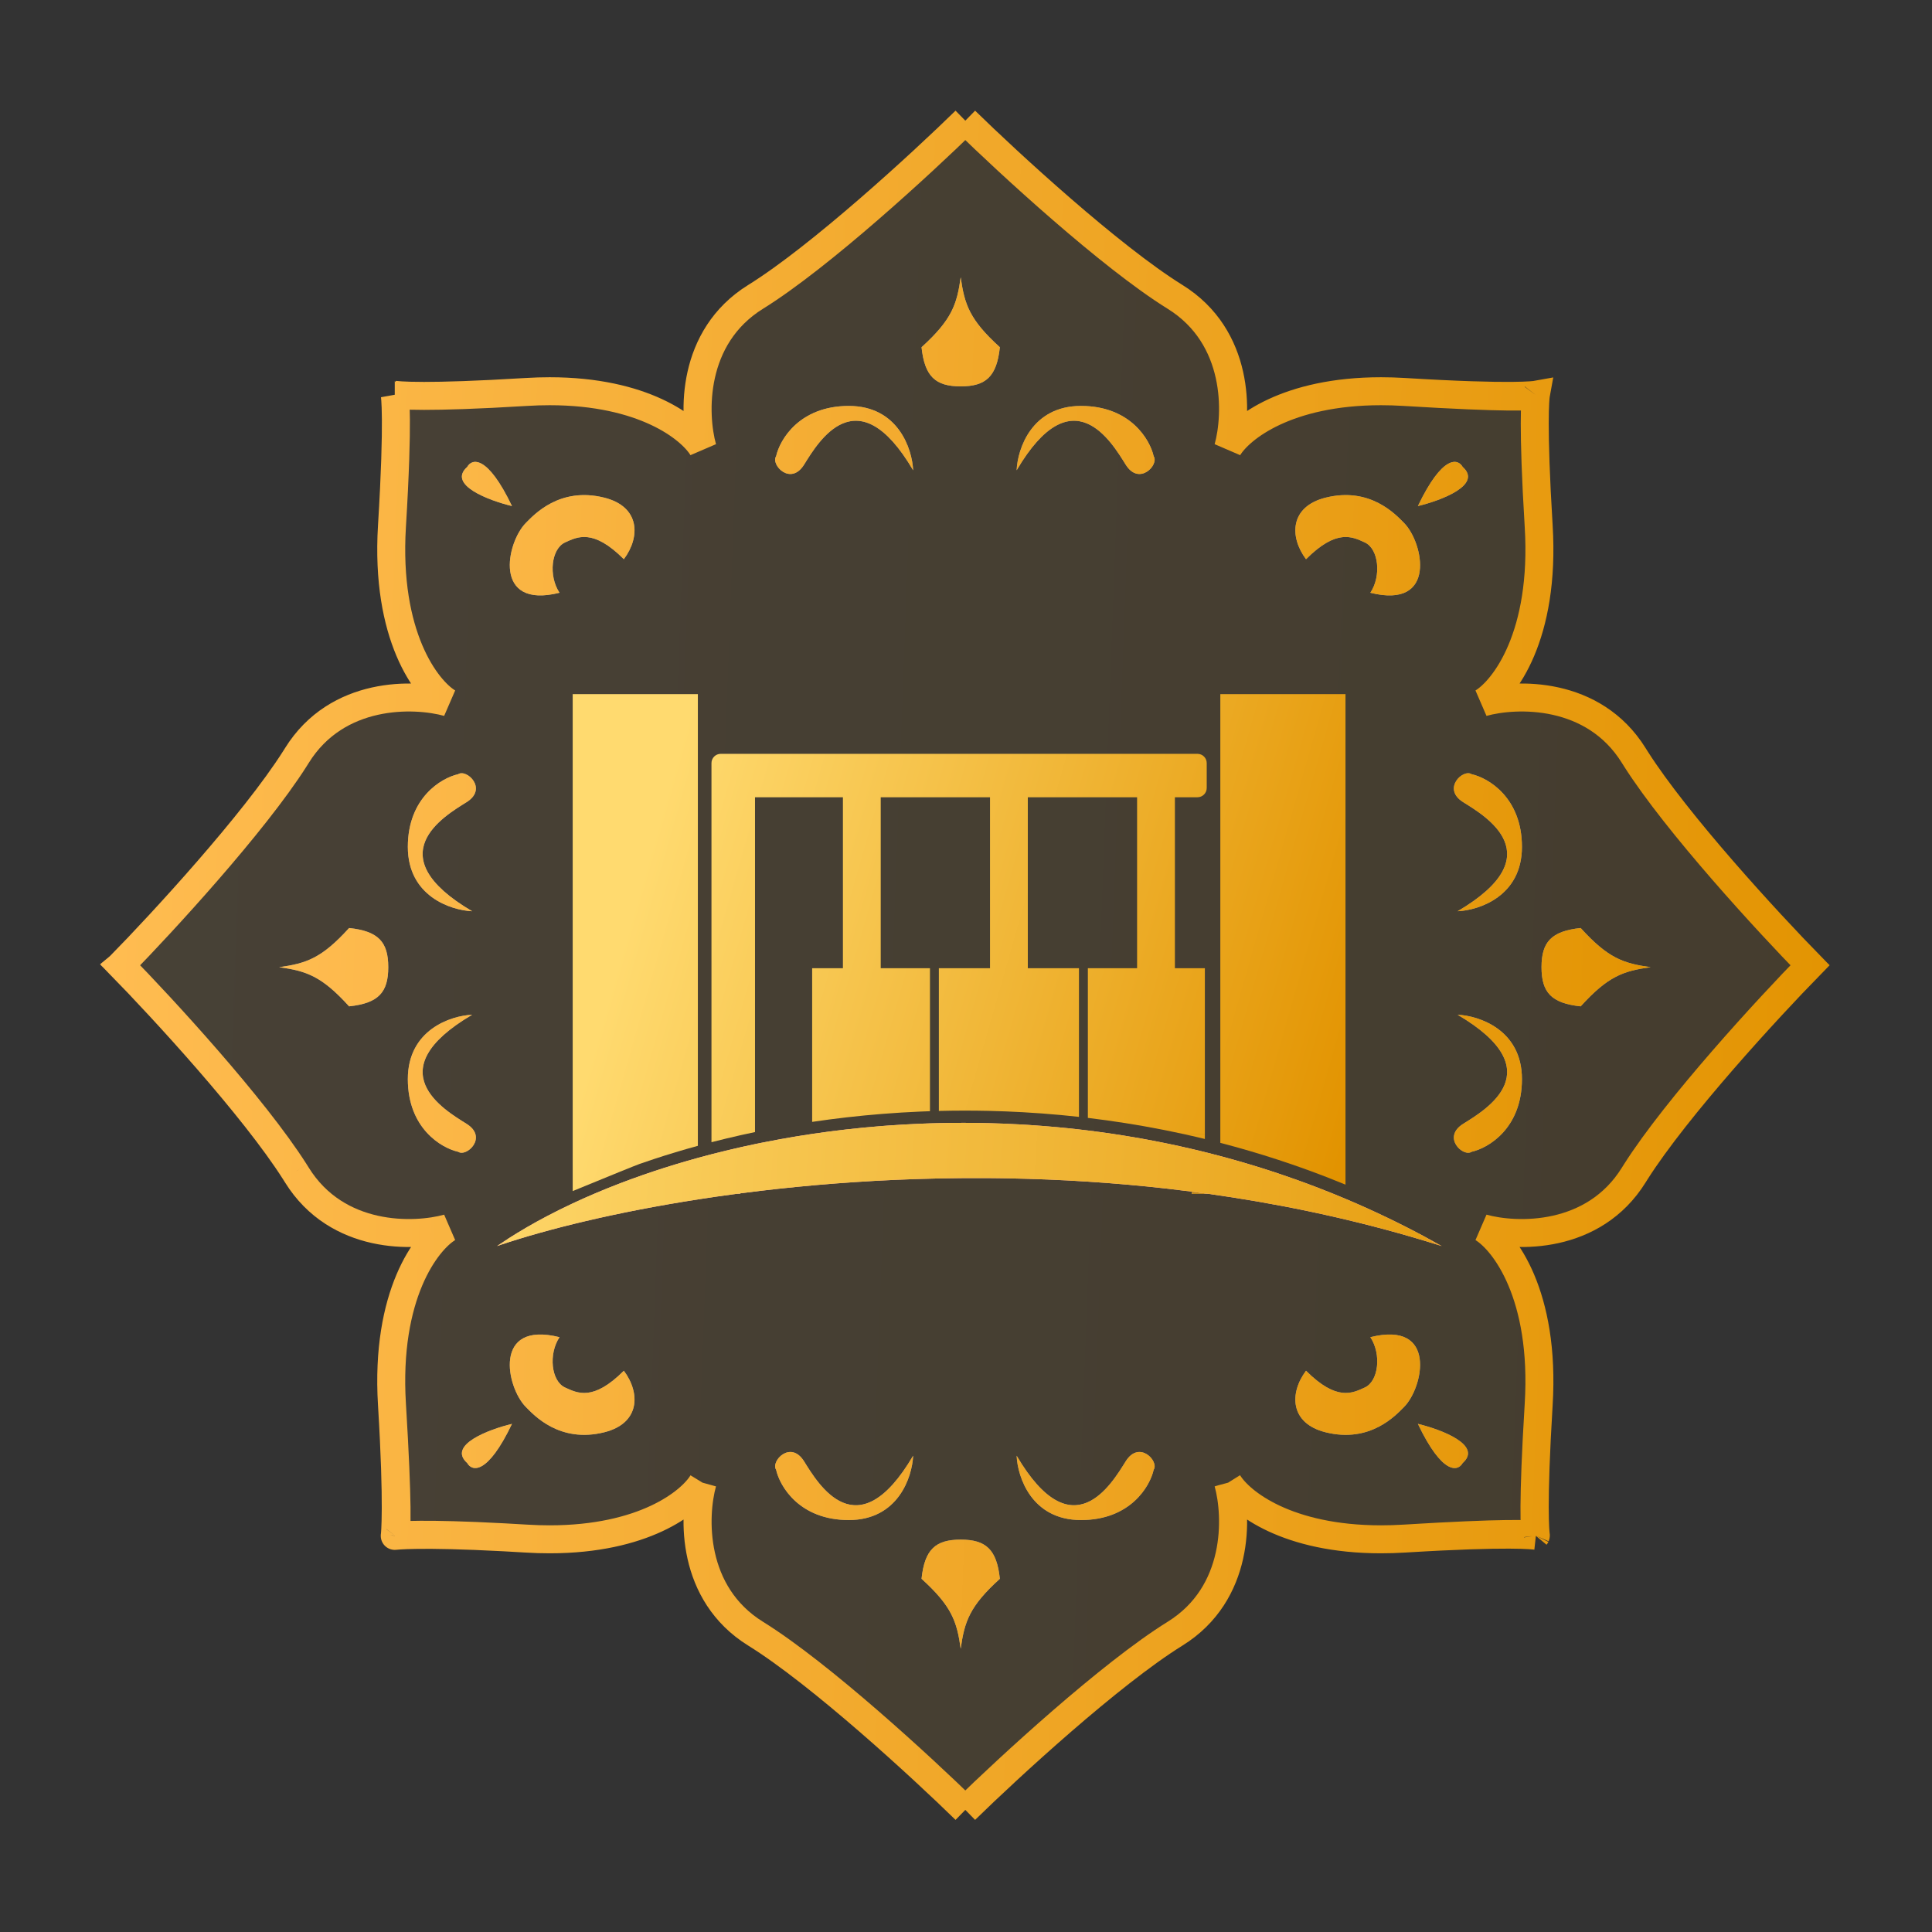
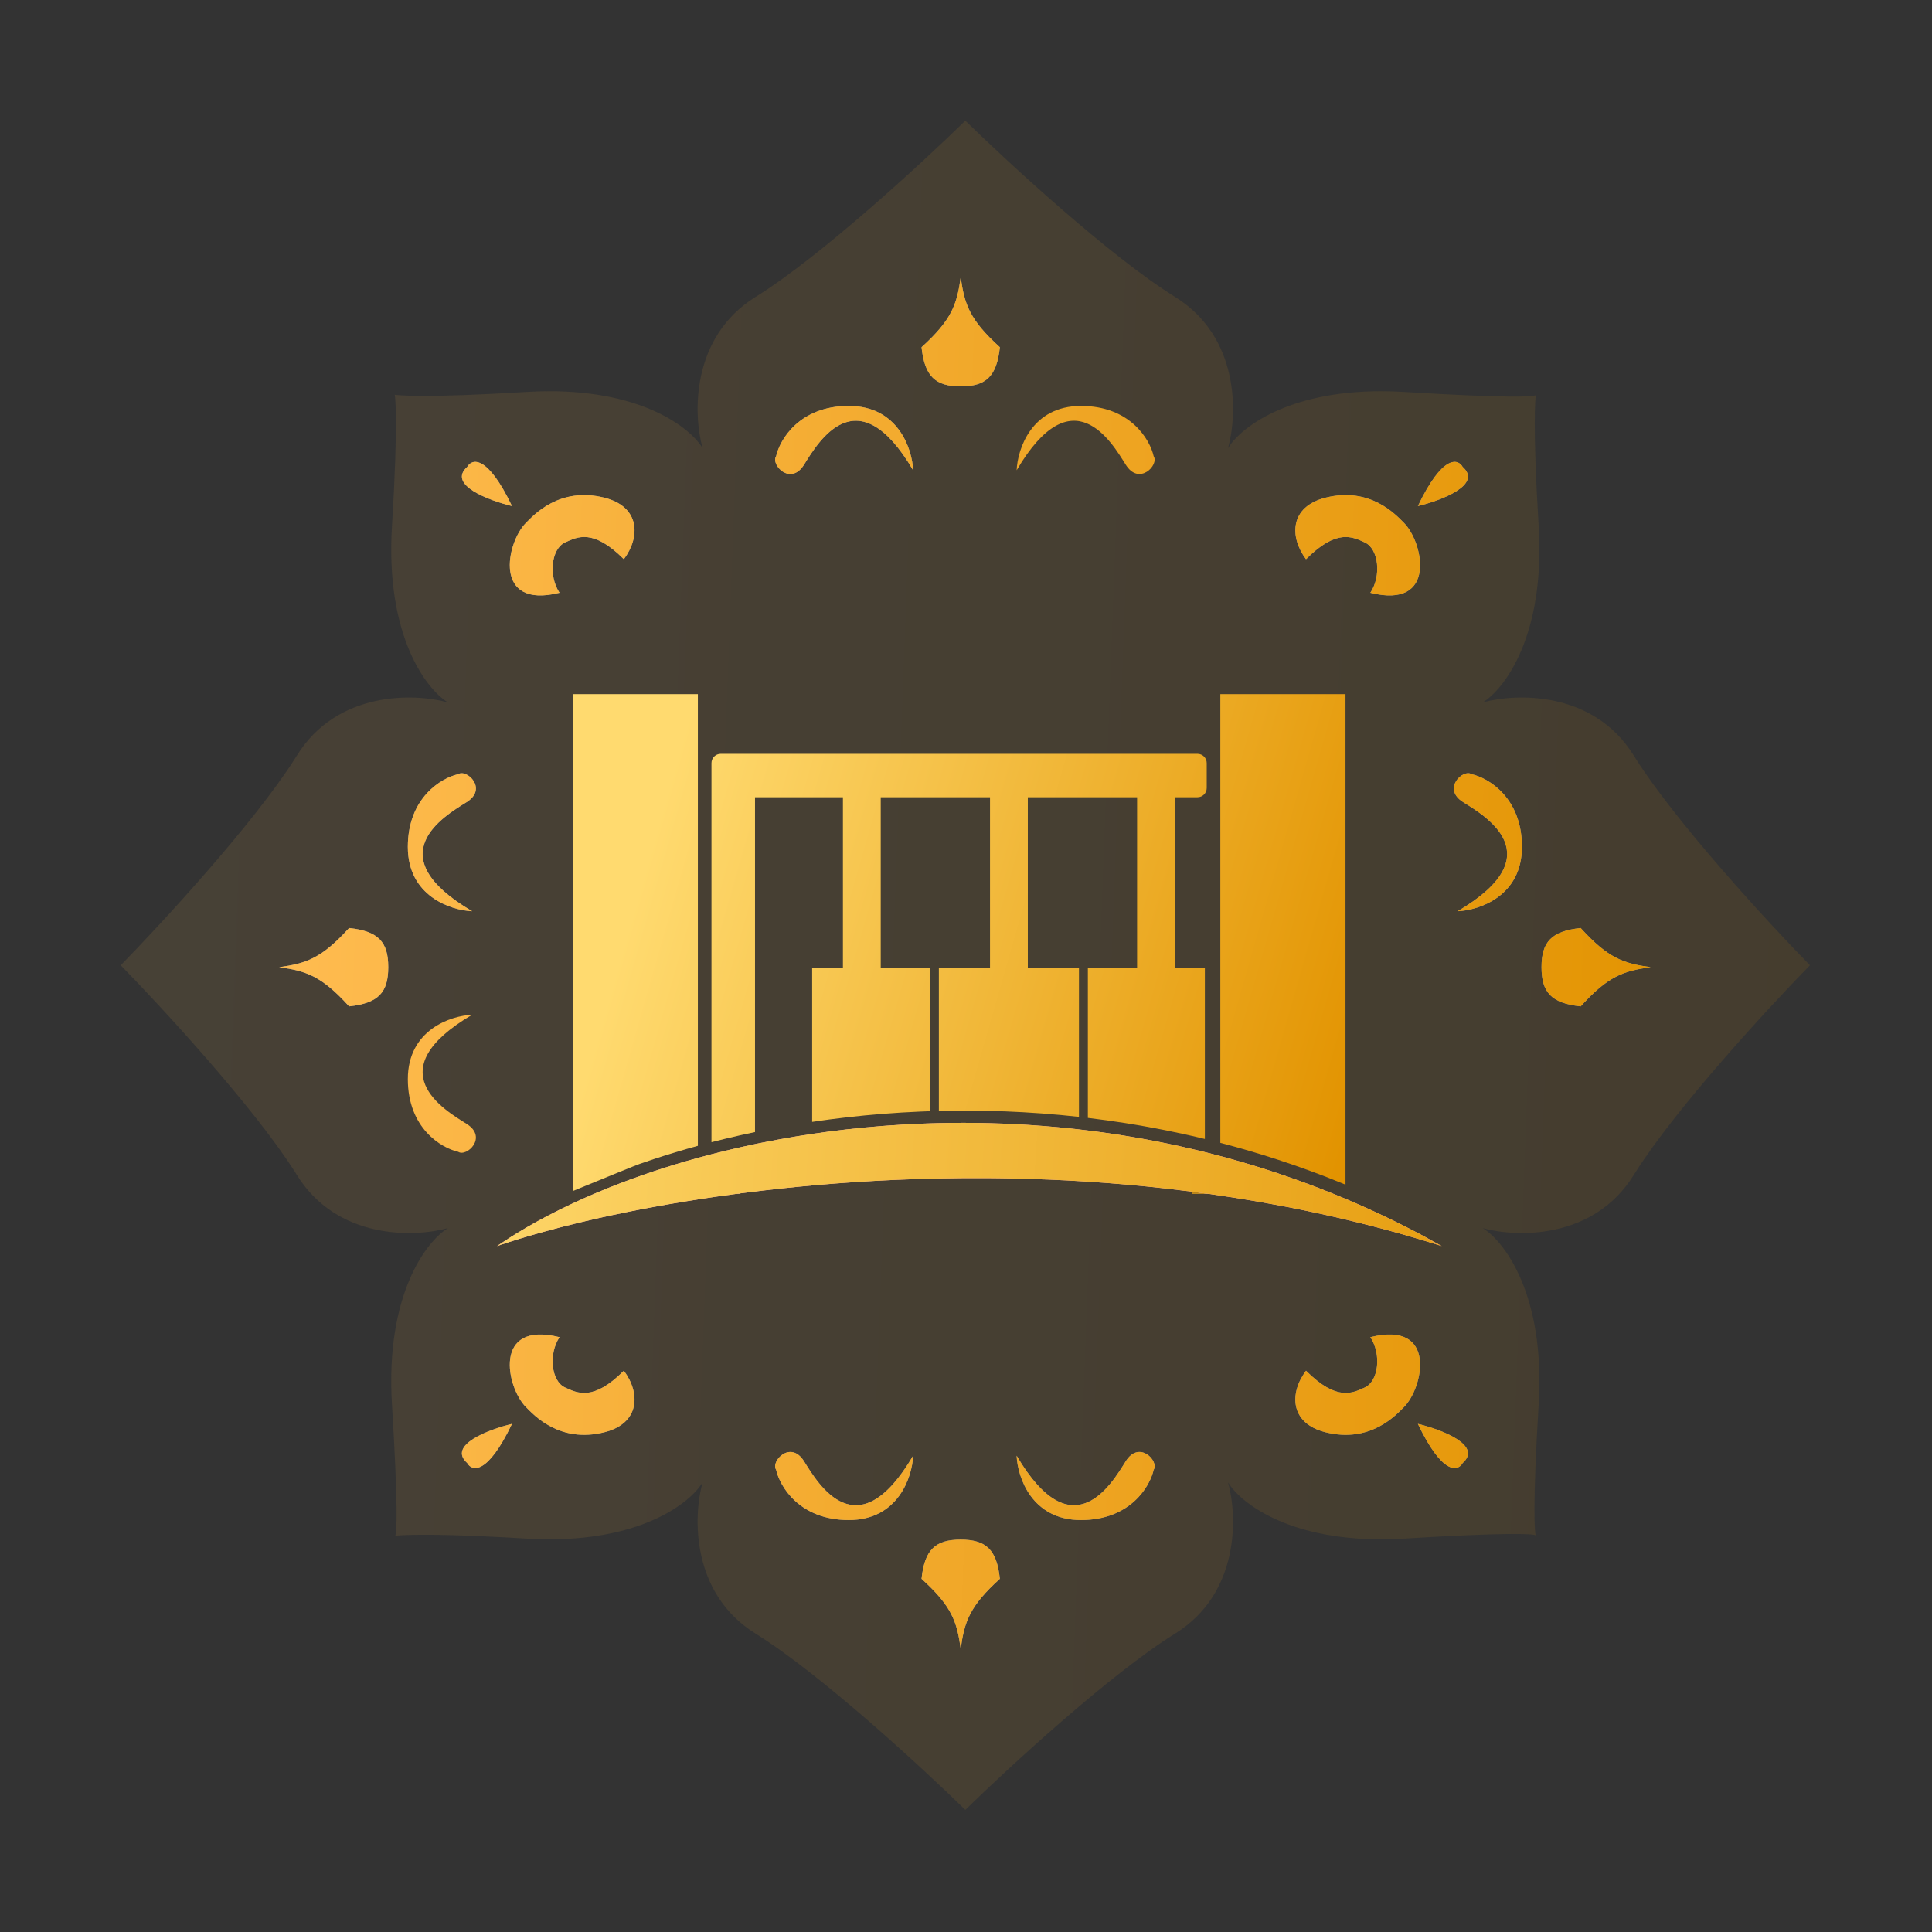
<svg xmlns="http://www.w3.org/2000/svg" width="835" height="835" viewBox="0 0 835 835" fill="none">
  <rect x="0" y="0" width="835" height="835" fill="#333333" stroke="none" />
  <path d="M530.835 193.578C530.847 193.535 530.859 193.493 530.87 193.45C530.844 193.493 530.818 193.535 530.792 193.578C534.821 179.072 535.869 145.709 507.824 128.303C479.78 110.896 435.742 70.28 417.207 52.148C398.672 70.28 354.634 110.896 326.59 128.303C298.546 145.709 299.593 179.072 303.622 193.578C303.597 193.535 303.57 193.493 303.544 193.45C303.555 193.493 303.567 193.535 303.579 193.578C298.356 184.997 278.139 169.092 237.556 169.086C234.323 169.087 230.962 169.188 227.468 169.402C205.579 170.742 191.79 171.102 183.287 171.101C173.348 171.102 170.611 170.611 170.611 170.611C170.654 170.611 172.303 180.039 169.402 227.424C166.501 274.81 184.311 297.938 193.578 303.579C179.073 299.55 145.71 298.502 128.303 326.546C128.031 326.985 127.753 327.427 127.47 327.872C109.64 355.951 70.028 398.928 52.17 417.185C70.028 435.443 109.64 478.42 127.47 506.498C127.753 506.944 128.031 507.386 128.303 507.824C145.71 535.869 179.073 534.821 193.578 530.792C184.311 536.433 166.501 559.561 169.402 606.946C172.08 650.683 171.531 662.77 170.797 663.738C172.131 663.592 182.809 662.539 217.901 664.421C220.911 664.581 224.097 664.762 227.468 664.969C230.962 665.183 234.323 665.284 237.556 665.284C278.139 665.279 298.356 649.374 303.579 640.793L303.544 640.921L303.622 640.793C299.593 655.298 298.546 688.661 326.59 706.068C354.634 723.475 398.672 764.091 417.207 782.223C435.742 764.091 479.78 723.475 507.824 706.068C535.869 688.661 534.821 655.298 530.792 640.793L530.87 640.921L530.835 640.793C536.058 649.374 556.275 665.279 596.858 665.284C600.091 665.284 603.453 665.183 606.946 664.969C650.194 662.321 662.496 662.828 663.701 663.55C663.263 661.945 662.345 650.499 665.012 606.946C667.913 559.561 650.103 536.433 640.836 530.792C655.341 534.821 688.704 535.869 706.111 507.824C706.383 507.386 706.661 506.944 706.944 506.498C724.775 478.42 764.386 435.443 782.245 417.185C764.386 398.928 724.775 355.951 706.944 327.872C706.661 327.427 706.383 326.985 706.111 326.546C688.704 298.502 655.341 299.55 640.836 303.579C650.103 297.938 667.913 274.81 665.012 227.424C662.31 183.303 663.592 172.09 663.781 170.754C663.22 171.508 651.518 172.131 606.946 169.402C603.453 169.188 600.091 169.087 596.858 169.086C556.275 169.092 536.058 184.997 530.835 193.578Z" fill="url(#paint0_linear_947_7442)" fill-opacity="0.1" />
-   <path d="M417.207 52.148C435.742 70.28 479.824 110.896 507.868 128.303C535.83 145.658 534.87 178.877 530.87 193.45M417.207 52.148C398.672 70.28 354.634 110.896 326.59 128.303C298.545 145.709 299.593 179.072 303.622 193.578C303.597 193.535 303.57 193.493 303.544 193.45M417.207 52.148C398.672 70.28 354.591 110.896 326.546 128.303C298.584 145.658 299.544 178.877 303.544 193.45M417.207 52.148C435.742 70.28 479.78 110.896 507.824 128.303C535.869 145.709 534.821 179.072 530.792 193.578C530.818 193.535 530.844 193.493 530.87 193.45M170.654 170.611C170.654 170.611 173.384 171.101 183.287 171.101M665.012 606.946C667.913 559.561 650.103 536.433 640.836 530.792C655.341 534.821 688.704 535.869 706.111 507.824C706.383 507.386 706.661 506.944 706.944 506.498M665.012 606.946C662.31 651.068 663.592 662.281 663.781 663.617M665.012 606.946C662.345 650.499 663.263 661.945 663.701 663.55M663.803 663.76C663.803 663.76 663.791 663.758 663.766 663.754M663.803 663.76C663.803 663.76 663.801 663.744 663.795 663.711M663.803 663.76C663.775 663.756 663.74 663.691 663.701 663.55M170.611 170.611C170.611 170.611 172.303 180.039 169.402 227.424M170.611 170.611C170.654 170.611 172.303 180.039 169.402 227.424M170.611 170.611C170.611 170.611 173.348 171.102 183.287 171.101M663.76 170.611C663.808 170.659 663.817 170.707 663.781 170.754M169.402 606.946C166.501 559.561 184.311 536.433 193.578 530.792C179.073 534.821 145.71 535.869 128.303 507.824C128.031 507.386 127.753 506.944 127.47 506.498M169.402 606.946C172.104 651.067 170.663 663.796 170.611 663.802M169.402 606.946C172.08 650.683 171.531 662.77 170.797 663.738M170.611 663.76C170.611 663.76 170.623 663.758 170.648 663.754M170.611 663.76C170.611 663.76 170.614 663.744 170.619 663.711M170.611 663.76C170.673 663.822 170.736 663.819 170.797 663.738M169.402 227.424C166.501 274.81 184.311 297.938 193.578 303.579C179.073 299.55 145.71 298.502 128.303 326.546C128.031 326.985 127.753 327.427 127.47 327.872M417.207 782.223C435.742 764.091 479.824 723.475 507.868 706.068C535.83 688.712 534.87 655.494 530.87 640.921M417.207 782.223C398.672 764.091 354.634 723.475 326.59 706.068C298.545 688.661 299.593 655.298 303.622 640.793M417.207 782.223C398.672 764.091 354.591 723.475 326.546 706.068C298.584 688.712 299.544 655.494 303.544 640.921M417.207 782.223C435.742 764.091 479.78 723.475 507.824 706.068C535.869 688.661 534.821 655.298 530.792 640.793M530.87 640.921C530.859 640.878 530.847 640.835 530.835 640.793M530.87 640.921C530.844 640.878 530.818 640.835 530.792 640.793M530.87 640.921C536.218 649.534 556.447 665.29 596.858 665.284M530.87 640.921L530.792 640.793M530.87 640.921L530.835 640.793M530.835 640.793C536.058 649.374 556.275 665.279 596.858 665.284M596.858 665.284C600.104 665.285 603.48 665.184 606.99 664.969C652.681 662.171 663.081 663.645 663.766 663.754M596.858 665.284C600.091 665.284 603.453 665.183 606.946 664.969C650.194 662.321 662.496 662.828 663.701 663.55M663.766 663.754C663.779 663.739 663.789 663.725 663.795 663.711M663.766 663.754L663.76 663.76M303.622 640.793C303.597 640.835 303.57 640.878 303.544 640.921M303.622 640.793L303.544 640.921M303.544 640.921C298.196 649.534 277.967 665.29 237.556 665.284M303.544 640.921C303.555 640.878 303.567 640.835 303.579 640.793M303.544 640.921L303.579 640.793M237.556 665.284C234.323 665.284 230.962 665.183 227.468 664.969C224.097 664.762 220.911 664.581 217.901 664.421M237.556 665.284C278.139 665.279 298.356 649.374 303.579 640.793M237.556 665.284C234.31 665.285 230.934 665.184 227.424 664.969C224.066 664.763 220.895 664.581 217.901 664.421M170.611 663.802C170.588 663.834 170.605 663.679 170.619 663.711M170.611 663.802C170.605 663.843 170.622 663.688 170.619 663.711M170.611 663.802C170.611 663.802 181.108 662.467 217.901 664.421M170.619 663.711C170.625 663.725 170.635 663.739 170.648 663.754M170.648 663.754L170.654 663.76M170.648 663.754C170.648 663.754 170.696 663.749 170.797 663.738M663.781 663.617C663.787 663.657 663.792 663.688 663.795 663.711M663.781 663.617C663.805 663.648 663.809 663.679 663.795 663.711M663.781 663.617C663.765 663.594 663.738 663.572 663.701 663.55M530.87 193.45C530.859 193.493 530.847 193.535 530.835 193.578C536.058 184.997 556.275 169.092 596.858 169.086M530.87 193.45C536.218 184.837 556.447 169.081 596.858 169.086M303.544 193.45C303.555 193.493 303.567 193.535 303.579 193.578C298.356 184.997 278.139 169.092 237.556 169.086M303.544 193.45C298.196 184.837 277.967 169.081 237.556 169.086M237.556 169.086C234.323 169.087 230.962 169.188 227.468 169.402C205.579 170.742 191.79 171.102 183.287 171.101M237.556 169.086C234.31 169.086 230.934 169.187 227.424 169.402C205.573 170.74 191.793 171.101 183.287 171.101M127.47 327.872C109.64 355.951 70.028 398.928 52.17 417.185M127.47 327.872C109.633 355.961 69.997 398.918 52.148 417.164C52.156 417.171 52.163 417.178 52.17 417.185M52.17 417.185C70.028 435.443 109.64 478.42 127.47 506.498M52.17 417.185C52.163 417.193 52.156 417.2 52.148 417.207C69.997 435.452 109.633 478.41 127.47 506.498M170.797 663.738C172.131 663.592 182.809 662.539 217.901 664.421M706.944 506.498C724.775 478.42 764.386 435.443 782.245 417.185M706.944 506.498C724.782 478.41 764.417 435.452 782.266 417.207C782.259 417.2 782.252 417.193 782.245 417.185M782.245 417.185C764.386 398.928 724.775 355.951 706.944 327.872M782.245 417.185C782.252 417.178 782.259 417.171 782.266 417.164C764.417 398.918 724.782 355.961 706.944 327.872M706.944 327.872C706.661 327.427 706.383 326.985 706.111 326.546C688.704 298.502 655.341 299.55 640.836 303.579C650.103 297.938 667.913 274.81 665.012 227.424C662.31 183.303 663.592 172.09 663.781 170.754M663.781 170.754C663.22 171.508 651.518 172.131 606.946 169.402C603.453 169.188 600.091 169.087 596.858 169.086M663.781 170.754C663.795 170.655 663.803 170.611 663.803 170.611C663.803 170.611 654.375 172.303 606.99 169.402C603.48 169.187 600.104 169.086 596.858 169.086" stroke="url(#paint1_linear_947_7442)" stroke-width="12.088" stroke-miterlimit="4.62" />
  <path d="M564.456 241.681C557.203 232.011 557.445 218.955 572.918 215.087C592.259 210.252 603.345 222.548 606.764 225.967C615.226 234.428 621.27 263.439 592.259 256.186C597.094 248.934 595.886 237.175 589.841 234.428C584.523 232.011 577.753 228.384 564.456 241.681Z" fill="white" fill-opacity="0.5" />
  <path d="M564.456 241.681C557.203 232.011 557.445 218.955 572.918 215.087C592.259 210.252 603.345 222.548 606.764 225.967C615.226 234.428 621.27 263.439 592.259 256.186C597.094 248.934 595.886 237.175 589.841 234.428C584.523 232.011 577.753 228.384 564.456 241.681Z" fill="url(#paint2_linear_947_7442)" />
  <path d="M632.149 201.791C630.135 198.164 623.446 196.472 612.808 218.714C622.882 216.296 640.853 209.527 632.149 201.791Z" fill="white" fill-opacity="0.5" />
  <path d="M632.149 201.791C630.135 198.164 623.446 196.472 612.808 218.714C622.882 216.296 640.853 209.527 632.149 201.791Z" fill="url(#paint3_linear_947_7442)" />
  <path d="M269.625 241.681C276.878 232.011 276.636 218.955 261.163 215.087C241.823 210.252 230.736 222.548 227.317 225.967C218.855 234.428 212.811 263.439 241.823 256.186C236.987 248.934 238.196 237.175 244.24 234.428C249.559 232.011 256.328 228.384 269.625 241.681Z" fill="white" fill-opacity="0.5" />
  <path d="M269.625 241.681C276.878 232.011 276.636 218.955 261.163 215.087C241.823 210.252 230.736 222.548 227.317 225.967C218.855 234.428 212.811 263.439 241.823 256.186C236.987 248.934 238.196 237.175 244.24 234.428C249.559 232.011 256.328 228.384 269.625 241.681Z" fill="url(#paint4_linear_947_7442)" />
  <path d="M201.932 201.791C203.947 198.164 210.636 196.472 221.273 218.714C211.2 216.296 193.229 209.527 201.932 201.791Z" fill="white" fill-opacity="0.5" />
  <path d="M201.932 201.791C203.947 198.164 210.636 196.472 221.273 218.714C211.2 216.296 193.229 209.527 201.932 201.791Z" fill="url(#paint5_linear_947_7442)" />
  <path d="M269.625 592.428C276.878 602.098 276.636 615.153 261.163 619.021C241.823 623.856 230.736 611.561 227.317 608.142C218.855 599.681 212.811 570.669 241.823 577.922C236.987 585.175 238.196 596.933 244.24 599.681C249.559 602.098 256.328 605.725 269.625 592.428Z" fill="white" fill-opacity="0.5" />
  <path d="M269.625 592.428C276.878 602.098 276.636 615.153 261.163 619.021C241.823 623.856 230.736 611.561 227.317 608.142C218.855 599.681 212.811 570.669 241.823 577.922C236.987 585.175 238.196 596.933 244.24 599.681C249.559 602.098 256.328 605.725 269.625 592.428Z" fill="url(#paint6_linear_947_7442)" />
  <path d="M201.932 632.318C203.947 635.944 210.636 637.637 221.273 615.395C211.2 617.812 193.229 624.582 201.932 632.318Z" fill="white" fill-opacity="0.5" />
  <path d="M201.932 632.318C203.947 635.944 210.636 637.637 221.273 615.395C211.2 617.812 193.229 624.582 201.932 632.318Z" fill="url(#paint7_linear_947_7442)" />
  <path d="M564.456 592.428C557.203 602.098 557.445 615.153 572.918 619.021C592.259 623.856 603.345 611.561 606.764 608.142C615.226 599.681 621.27 570.669 592.259 577.922C597.094 585.175 595.886 596.933 589.841 599.681C584.523 602.098 577.753 605.725 564.456 592.428Z" fill="white" fill-opacity="0.5" />
  <path d="M564.456 592.428C557.203 602.098 557.445 615.153 572.918 619.021C592.259 623.856 603.345 611.561 606.764 608.142C615.226 599.681 621.27 570.669 592.259 577.922C597.094 585.175 595.886 596.933 589.841 599.681C584.523 602.098 577.753 605.725 564.456 592.428Z" fill="url(#paint8_linear_947_7442)" />
  <path d="M632.149 632.318C630.135 635.944 623.446 637.637 612.808 615.395C622.882 617.812 640.853 624.582 632.149 632.318Z" fill="white" fill-opacity="0.5" />
  <path d="M632.149 632.318C630.135 635.944 623.446 637.637 612.808 615.395C622.882 617.812 640.853 624.582 632.149 632.318Z" fill="url(#paint9_linear_947_7442)" />
  <path d="M366.851 175.447C388.126 175.447 394.25 193.982 394.653 203.249C370.477 162.15 353.559 191.161 347.51 200.832C341.663 210.18 333.012 200.832 335.422 197.205C337.034 189.952 345.576 175.447 366.851 175.447Z" fill="white" fill-opacity="0.5" />
  <path d="M366.851 175.447C388.126 175.447 394.25 193.982 394.653 203.249C370.477 162.15 353.559 191.161 347.51 200.832C341.663 210.18 333.012 200.832 335.422 197.205C337.034 189.952 345.576 175.447 366.851 175.447Z" fill="url(#paint10_linear_947_7442)" />
-   <path d="M467.189 175.447C445.914 175.447 439.79 193.982 439.387 203.249C463.563 162.15 480.481 191.161 486.53 200.832C492.377 210.18 501.028 200.832 498.618 197.205C497.006 189.952 488.464 175.447 467.189 175.447Z" fill="white" fill-opacity="0.5" />
  <path d="M467.189 175.447C445.914 175.447 439.79 193.982 439.387 203.249C463.563 162.15 480.481 191.161 486.53 200.832C492.377 210.18 501.028 200.832 498.618 197.205C497.006 189.952 488.464 175.447 467.189 175.447Z" fill="url(#paint11_linear_947_7442)" />
  <path d="M398.287 150.062C399.627 162.748 404.331 166.985 415.21 166.985C426.09 166.985 430.794 162.748 432.134 150.062C419.044 138.195 416.849 131.596 415.21 119.842C413.572 131.596 411.377 138.195 398.287 150.062Z" fill="white" fill-opacity="0.5" />
  <path d="M398.287 150.062C399.627 162.748 404.331 166.985 415.21 166.985C426.09 166.985 430.794 162.748 432.134 150.062C419.044 138.195 416.849 131.596 415.21 119.842C413.572 131.596 411.377 138.195 398.287 150.062Z" fill="url(#paint12_linear_947_7442)" />
  <path d="M366.851 656.956C388.126 656.956 394.25 638.421 394.653 629.153C370.477 670.253 353.559 641.242 347.51 631.571C341.663 622.223 333.012 631.571 335.422 635.198C337.034 642.45 345.576 656.956 366.851 656.956Z" fill="white" fill-opacity="0.5" />
  <path d="M366.851 656.956C388.126 656.956 394.25 638.421 394.653 629.153C370.477 670.253 353.559 641.242 347.51 631.571C341.663 622.223 333.012 631.571 335.422 635.198C337.034 642.45 345.576 656.956 366.851 656.956Z" fill="url(#paint13_linear_947_7442)" />
  <path d="M467.189 656.956C445.914 656.956 439.79 638.421 439.387 629.153C463.563 670.253 480.481 641.242 486.53 631.571C492.377 622.223 501.028 631.571 498.618 635.198C497.006 642.45 488.464 656.956 467.189 656.956Z" fill="white" fill-opacity="0.5" />
  <path d="M467.189 656.956C445.914 656.956 439.79 638.421 439.387 629.153C463.563 670.253 480.481 641.242 486.53 631.571C492.377 622.223 501.028 631.571 498.618 635.198C497.006 642.45 488.464 656.956 467.189 656.956Z" fill="url(#paint14_linear_947_7442)" />
  <path d="M398.287 682.341C399.627 669.654 404.331 665.418 415.21 665.418C426.09 665.418 430.794 669.654 432.134 682.341C419.044 694.208 416.849 700.807 415.21 712.561C413.572 700.807 411.377 694.208 398.287 682.341Z" fill="white" fill-opacity="0.5" />
  <path d="M398.287 682.341C399.627 669.654 404.331 665.418 415.21 665.418C426.09 665.418 430.794 669.654 432.134 682.341C419.044 694.208 416.849 700.807 415.21 712.561C413.572 700.807 411.377 694.208 398.287 682.341Z" fill="url(#paint15_linear_947_7442)" />
-   <path d="M176.265 466.37C176.265 445.095 194.8 438.971 204.068 438.568C162.968 462.744 191.98 479.662 201.65 485.711C210.998 491.558 201.65 500.209 198.024 497.799C190.771 496.188 176.265 487.645 176.265 466.37Z" fill="white" fill-opacity="0.5" />
  <path d="M176.265 466.37C176.265 445.095 194.8 438.971 204.068 438.568C162.968 462.744 191.98 479.662 201.65 485.711C210.998 491.558 201.65 500.209 198.024 497.799C190.771 496.188 176.265 487.645 176.265 466.37Z" fill="url(#paint16_linear_947_7442)" />
  <path d="M176.265 366.032C176.265 387.307 194.8 393.431 204.068 393.834C162.968 369.658 191.98 352.74 201.65 346.692C210.998 340.845 201.65 332.193 198.024 334.603C190.771 336.215 176.265 344.757 176.265 366.032Z" fill="white" fill-opacity="0.5" />
  <path d="M176.265 366.032C176.265 387.307 194.8 393.431 204.068 393.834C162.968 369.658 191.98 352.74 201.65 346.692C210.998 340.845 201.65 332.193 198.024 334.603C190.771 336.215 176.265 344.757 176.265 366.032Z" fill="url(#paint17_linear_947_7442)" />
  <path d="M150.88 434.934C163.567 433.594 167.803 428.89 167.803 418.011C167.803 407.132 163.567 402.427 150.88 401.088C139.013 414.177 132.414 416.372 120.66 418.011C132.414 419.65 139.013 421.844 150.88 434.934Z" fill="white" fill-opacity="0.5" />
  <path d="M150.88 434.934C163.567 433.594 167.803 428.89 167.803 418.011C167.803 407.132 163.567 402.427 150.88 401.088C139.013 414.177 132.414 416.372 120.66 418.011C132.414 419.65 139.013 421.844 150.88 434.934Z" fill="url(#paint18_linear_947_7442)" />
-   <path d="M657.775 466.37C657.775 445.095 639.24 438.971 629.973 438.568C671.072 462.744 642.061 479.662 632.39 485.711C623.042 491.558 632.39 500.209 636.017 497.799C643.269 496.188 657.775 487.645 657.775 466.37Z" fill="white" fill-opacity="0.5" />
-   <path d="M657.775 466.37C657.775 445.095 639.24 438.971 629.973 438.568C671.072 462.744 642.061 479.662 632.39 485.711C623.042 491.558 632.39 500.209 636.017 497.799C643.269 496.188 657.775 487.645 657.775 466.37Z" fill="url(#paint19_linear_947_7442)" />
  <path d="M657.775 366.032C657.775 387.307 639.24 393.431 629.973 393.834C671.072 369.658 642.061 352.74 632.39 346.692C623.042 340.845 632.39 332.193 636.017 334.603C643.269 336.215 657.775 344.757 657.775 366.032Z" fill="white" fill-opacity="0.5" />
  <path d="M657.775 366.032C657.775 387.307 639.24 393.431 629.973 393.834C671.072 369.658 642.061 352.74 632.39 346.692C623.042 340.845 632.39 332.193 636.017 334.603C643.269 336.215 657.775 344.757 657.775 366.032Z" fill="url(#paint20_linear_947_7442)" />
  <path d="M683.16 434.934C670.473 433.594 666.237 428.89 666.237 418.011C666.237 407.132 670.473 402.427 683.16 401.088C695.027 414.177 701.626 416.372 713.38 418.011C701.626 419.65 695.027 421.844 683.16 434.934Z" fill="white" fill-opacity="0.5" />
  <path d="M683.16 434.934C670.473 433.594 666.237 428.89 666.237 418.011C666.237 407.132 670.473 402.427 683.16 401.088C695.027 414.177 701.626 416.372 713.38 418.011C701.626 419.65 695.027 421.844 683.16 434.934Z" fill="url(#paint21_linear_947_7442)" />
  <path fill-rule="evenodd" clip-rule="evenodd" d="M515.141 515.019V516H522.441C520.004 515.659 517.57 515.332 515.141 515.019Z" fill="#D9D9D9" />
  <path fill-rule="evenodd" clip-rule="evenodd" d="M515.141 515.019V516H522.441C520.004 515.659 517.57 515.332 515.141 515.019Z" fill="url(#paint22_linear_947_7442)" />
  <path fill-rule="evenodd" clip-rule="evenodd" d="M319.891 515.765C319.295 515.843 318.702 515.921 318.109 516H319.891V515.765Z" fill="#D9D9D9" />
  <path fill-rule="evenodd" clip-rule="evenodd" d="M319.891 515.765C319.295 515.843 318.702 515.921 318.109 516H319.891V515.765Z" fill="url(#paint23_linear_947_7442)" />
  <path fill-rule="evenodd" clip-rule="evenodd" d="M615.833 534.536C617.552 535.631 619.268 536.744 620.98 537.873C621.691 538.095 622.402 538.319 623.113 538.544C620.691 537.178 618.265 535.842 615.833 534.536ZM522.441 516C520.004 515.659 517.57 515.332 515.141 515.019V516H522.441ZM319.891 515.765C319.295 515.843 318.702 515.921 318.109 516H319.891V515.765ZM216.309 538.033C217.415 537.119 218.54 536.211 219.685 535.309C218.015 536.379 216.388 537.458 214.803 538.544C215.299 538.374 215.801 538.204 216.309 538.033Z" fill="black" fill-opacity="0.2" />
-   <path fill-rule="evenodd" clip-rule="evenodd" d="M216.309 538.033C217.415 537.119 218.54 536.211 219.685 535.309C218.015 536.379 216.388 537.458 214.803 538.544C215.299 538.374 215.801 538.204 216.309 538.033ZM620.98 537.873C621.691 538.095 622.402 538.319 623.113 538.544C620.691 537.178 618.265 535.842 615.833 534.536C617.552 535.631 619.268 536.744 620.98 537.873Z" fill="#FFB4B4" />
+   <path fill-rule="evenodd" clip-rule="evenodd" d="M216.309 538.033C217.415 537.119 218.54 536.211 219.685 535.309C218.015 536.379 216.388 537.458 214.803 538.544C215.299 538.374 215.801 538.204 216.309 538.033ZM620.98 537.873C621.691 538.095 622.402 538.319 623.113 538.544C620.691 537.178 618.265 535.842 615.833 534.536C617.552 535.631 619.268 536.744 620.98 537.873" fill="#FFB4B4" />
  <path fill-rule="evenodd" clip-rule="evenodd" d="M216.309 538.033C217.415 537.119 218.54 536.211 219.685 535.309C218.015 536.379 216.388 537.458 214.803 538.544C215.299 538.374 215.801 538.204 216.309 538.033ZM620.98 537.873C621.691 538.095 622.402 538.319 623.113 538.544C620.691 537.178 618.265 535.842 615.833 534.536C617.552 535.631 619.268 536.744 620.98 537.873Z" fill="url(#paint24_linear_947_7442)" />
  <path fill-rule="evenodd" clip-rule="evenodd" d="M380.646 418.457V344.568H427.877V418.457H405.77V480.142L405.978 480.137C413.005 479.964 420.109 479.953 427.278 480.114C432.177 480.225 437.106 480.416 442.062 480.692C447.492 480.994 452.955 481.397 458.443 481.906C461.064 482.148 463.69 482.415 466.322 482.707V418.457H444.216V344.568H491.446V418.457H470.167V483.15C480.933 484.439 491.786 486.141 502.688 488.291C502.975 488.348 503.263 488.405 503.551 488.463L503.943 488.541C504.126 488.577 504.308 488.614 504.491 488.651C506.633 489.083 508.778 489.533 510.924 490H520.737V418.457H507.786V344.568L517.537 344.568C519.746 344.568 521.537 342.777 521.537 340.568V329.802C521.537 327.593 519.746 325.802 517.537 325.802L311.494 325.802C309.285 325.802 307.494 327.593 307.494 329.802V493.656C311.564 492.608 315.698 491.611 319.891 490.668C320.206 490.597 320.522 490.527 320.838 490.456C322.651 490.053 324.476 489.66 326.311 489.277V344.568H364.307V418.457H351.008V484.873C360.923 483.398 371.089 482.231 381.464 481.409C386.868 480.981 392.33 480.647 397.842 480.411C399.2 480.353 400.561 480.301 401.926 480.255V418.457H380.646Z" fill="url(#paint25_linear_947_7442)" />
  <path fill-rule="evenodd" clip-rule="evenodd" d="M247.515 300H301.614V495.218C295.103 497 288.765 498.913 282.616 500.943C280.555 501.623 278.516 502.316 276.498 503.022C274.459 503.735 263.345 508.291 254.219 512.031C251.77 513.035 249.464 513.98 247.515 514.776V300Z" fill="url(#paint26_linear_947_7442)" />
  <path fill-rule="evenodd" clip-rule="evenodd" d="M527.417 300H581.515V511.994C578.746 510.853 575.974 509.746 573.2 508.672C569.923 507.404 566.642 506.183 563.358 505.007C559.713 503.702 556.065 502.453 552.416 501.26C544.083 498.535 535.745 496.098 527.417 493.935V300Z" fill="url(#paint27_linear_947_7442)" />
  <path fill-rule="evenodd" clip-rule="evenodd" d="M515.141 515.019C517.57 515.332 520.004 515.659 522.441 516C525.813 516.471 529.191 516.97 532.575 517.496C561.866 522.051 591.549 528.679 620.98 537.873C619.268 536.744 617.552 535.631 615.833 534.536C610.454 531.646 605.051 528.9 599.629 526.293C593.612 523.401 587.572 520.681 581.515 518.127C577.635 516.491 573.747 514.923 569.855 513.422C566.63 512.178 563.402 510.98 560.172 509.827C557.588 508.904 555.002 508.011 552.416 507.145C545.805 504.934 539.189 502.907 532.575 501.058C530.855 500.577 529.136 500.108 527.417 499.651C523.808 498.692 520.201 497.785 516.597 496.929C516.112 496.814 515.626 496.699 515.141 496.586C511.587 495.755 508.037 494.974 504.491 494.241C503.146 493.963 501.802 493.692 500.459 493.428C493.802 492.119 487.163 490.979 480.551 490C477.082 489.486 473.62 489.017 470.167 488.591C468.884 488.433 467.603 488.28 466.322 488.134C463.168 487.773 460.022 487.448 456.884 487.158C454.89 486.974 452.899 486.804 450.912 486.648C448.743 486.477 446.579 486.323 444.419 486.185C443.193 486.107 441.968 486.034 440.745 485.966C436.233 485.716 431.743 485.537 427.278 485.425C420.11 485.246 413.005 485.242 405.978 485.403L405.77 485.407C404.486 485.437 403.205 485.473 401.926 485.514C400.337 485.564 398.752 485.623 397.171 485.691C392.549 485.887 387.963 486.155 383.418 486.489C382.621 486.548 381.826 486.608 381.032 486.671L380.717 486.696L380.321 486.728C370.516 487.518 360.902 488.619 351.519 490C346.772 490.699 342.083 491.469 337.458 492.306C334.534 492.835 331.637 493.391 328.766 493.973C327.945 494.139 327.127 494.308 326.311 494.478C324.638 494.828 322.974 495.186 321.319 495.553C320.842 495.658 320.366 495.765 319.891 495.872C315.695 496.818 311.561 497.819 307.494 498.87C305.578 499.366 303.677 499.873 301.792 500.391L301.614 500.44C295.093 502.234 288.754 504.16 282.616 506.202C280.978 506.747 279.354 507.3 277.744 507.861C274.455 509.008 271.226 510.189 268.061 511.4C260.872 514.152 254.012 517.063 247.515 520.104C243.631 521.922 239.877 523.787 236.26 525.692C230.36 528.8 224.824 532.014 219.685 535.309C218.54 536.211 217.415 537.119 216.309 538.033C236.455 531.257 265.949 523.931 301.792 518.353C307.095 517.528 312.538 516.741 318.109 516C318.702 515.921 319.295 515.843 319.891 515.765C322.814 515.383 325.773 515.014 328.766 514.658C349.523 512.192 371.896 510.386 395.424 509.596L395.85 509.582L396.158 509.572C399.41 509.465 402.684 509.379 405.978 509.312C412.988 509.171 420.092 509.122 427.278 509.173C428.711 509.184 430.147 509.198 431.586 509.216C433.013 509.235 434.443 509.257 435.876 509.283C458.131 509.693 481.115 511.09 504.491 513.732C508.032 514.132 511.582 514.561 515.141 515.019Z" fill="#FFB4B4" />
  <path fill-rule="evenodd" clip-rule="evenodd" d="M515.141 515.019C517.57 515.332 520.004 515.659 522.441 516C525.813 516.471 529.191 516.97 532.575 517.496C561.866 522.051 591.549 528.679 620.98 537.873C619.268 536.744 617.552 535.631 615.833 534.536C610.454 531.646 605.051 528.9 599.629 526.293C593.612 523.401 587.572 520.681 581.515 518.127C577.635 516.491 573.747 514.923 569.855 513.422C566.63 512.178 563.402 510.98 560.172 509.827C557.588 508.904 555.002 508.011 552.416 507.145C545.805 504.934 539.189 502.907 532.575 501.058C530.855 500.577 529.136 500.108 527.417 499.651C523.808 498.692 520.201 497.785 516.597 496.929C516.112 496.814 515.626 496.699 515.141 496.586C511.587 495.755 508.037 494.974 504.491 494.241C503.146 493.963 501.802 493.692 500.459 493.428C493.802 492.119 487.163 490.979 480.551 490C477.082 489.486 473.62 489.017 470.167 488.591C468.884 488.433 467.603 488.28 466.322 488.134C463.168 487.773 460.022 487.448 456.884 487.158C454.89 486.974 452.899 486.804 450.912 486.648C448.743 486.477 446.579 486.323 444.419 486.185C443.193 486.107 441.968 486.034 440.745 485.966C436.233 485.716 431.743 485.537 427.278 485.425C420.11 485.246 413.005 485.242 405.978 485.403L405.77 485.407C404.486 485.437 403.205 485.473 401.926 485.514C400.337 485.564 398.752 485.623 397.171 485.691C392.549 485.887 387.963 486.155 383.418 486.489C382.621 486.548 381.826 486.608 381.032 486.671L380.717 486.696L380.321 486.728C370.516 487.518 360.902 488.619 351.519 490C346.772 490.699 342.083 491.469 337.458 492.306C334.534 492.835 331.637 493.391 328.766 493.973C327.945 494.139 327.127 494.308 326.311 494.478C324.638 494.828 322.974 495.186 321.319 495.553C320.842 495.658 320.366 495.765 319.891 495.872C315.695 496.818 311.561 497.819 307.494 498.87C305.578 499.366 303.677 499.873 301.792 500.391L301.614 500.44C295.093 502.234 288.754 504.16 282.616 506.202C280.978 506.747 279.354 507.3 277.744 507.861C274.455 509.008 271.226 510.189 268.061 511.4C260.872 514.152 254.012 517.063 247.515 520.104C243.631 521.922 239.877 523.787 236.26 525.692C230.36 528.8 224.824 532.014 219.685 535.309C218.54 536.211 217.415 537.119 216.309 538.033C236.455 531.257 265.949 523.931 301.792 518.353C307.095 517.528 312.538 516.741 318.109 516C318.702 515.921 319.295 515.843 319.891 515.765C322.814 515.383 325.773 515.014 328.766 514.658C349.523 512.192 371.896 510.386 395.424 509.596L395.85 509.582L396.158 509.572C399.41 509.465 402.684 509.379 405.978 509.312C412.988 509.171 420.092 509.122 427.278 509.173C428.711 509.184 430.147 509.198 431.586 509.216C433.013 509.235 434.443 509.257 435.876 509.283C458.131 509.693 481.115 511.09 504.491 513.732C508.032 514.132 511.582 514.561 515.141 515.019Z" fill="url(#paint28_linear_947_7442)" />
  <path d="M520.737 490H510.924C512.329 490.306 513.734 490.619 515.141 490.94C516.454 491.24 517.767 491.547 519.081 491.86C519.633 491.991 520.185 492.124 520.737 492.258V490Z" fill="url(#paint29_linear_947_7442)" />
  <defs>
    <linearGradient id="paint0_linear_947_7442" x1="52.148" y1="231.223" x2="817.21" y2="259.742" gradientUnits="userSpaceOnUse">
      <stop stop-color="#FFBC51" />
      <stop offset="1" stop-color="#E29300" />
    </linearGradient>
    <linearGradient id="paint1_linear_947_7442" x1="52.148" y1="231.223" x2="817.21" y2="259.742" gradientUnits="userSpaceOnUse">
      <stop stop-color="#FFBC51" />
      <stop offset="1" stop-color="#E29300" />
    </linearGradient>
    <linearGradient id="paint2_linear_947_7442" x1="120.66" y1="265.226" x2="741.749" y2="288.376" gradientUnits="userSpaceOnUse">
      <stop stop-color="#FFBC51" />
      <stop offset="1" stop-color="#E29300" />
    </linearGradient>
    <linearGradient id="paint3_linear_947_7442" x1="120.66" y1="265.226" x2="741.749" y2="288.376" gradientUnits="userSpaceOnUse">
      <stop stop-color="#FFBC51" />
      <stop offset="1" stop-color="#E29300" />
    </linearGradient>
    <linearGradient id="paint4_linear_947_7442" x1="120.66" y1="265.226" x2="741.749" y2="288.376" gradientUnits="userSpaceOnUse">
      <stop stop-color="#FFBC51" />
      <stop offset="1" stop-color="#E29300" />
    </linearGradient>
    <linearGradient id="paint5_linear_947_7442" x1="120.66" y1="265.226" x2="741.749" y2="288.376" gradientUnits="userSpaceOnUse">
      <stop stop-color="#FFBC51" />
      <stop offset="1" stop-color="#E29300" />
    </linearGradient>
    <linearGradient id="paint6_linear_947_7442" x1="120.66" y1="265.226" x2="741.749" y2="288.376" gradientUnits="userSpaceOnUse">
      <stop stop-color="#FFBC51" />
      <stop offset="1" stop-color="#E29300" />
    </linearGradient>
    <linearGradient id="paint7_linear_947_7442" x1="120.66" y1="265.226" x2="741.749" y2="288.376" gradientUnits="userSpaceOnUse">
      <stop stop-color="#FFBC51" />
      <stop offset="1" stop-color="#E29300" />
    </linearGradient>
    <linearGradient id="paint8_linear_947_7442" x1="120.66" y1="265.226" x2="741.749" y2="288.376" gradientUnits="userSpaceOnUse">
      <stop stop-color="#FFBC51" />
      <stop offset="1" stop-color="#E29300" />
    </linearGradient>
    <linearGradient id="paint9_linear_947_7442" x1="120.66" y1="265.226" x2="741.749" y2="288.376" gradientUnits="userSpaceOnUse">
      <stop stop-color="#FFBC51" />
      <stop offset="1" stop-color="#E29300" />
    </linearGradient>
    <linearGradient id="paint10_linear_947_7442" x1="120.66" y1="265.226" x2="741.749" y2="288.376" gradientUnits="userSpaceOnUse">
      <stop stop-color="#FFBC51" />
      <stop offset="1" stop-color="#E29300" />
    </linearGradient>
    <linearGradient id="paint11_linear_947_7442" x1="120.66" y1="265.226" x2="741.749" y2="288.376" gradientUnits="userSpaceOnUse">
      <stop stop-color="#FFBC51" />
      <stop offset="1" stop-color="#E29300" />
    </linearGradient>
    <linearGradient id="paint12_linear_947_7442" x1="120.66" y1="265.226" x2="741.749" y2="288.376" gradientUnits="userSpaceOnUse">
      <stop stop-color="#FFBC51" />
      <stop offset="1" stop-color="#E29300" />
    </linearGradient>
    <linearGradient id="paint13_linear_947_7442" x1="120.66" y1="265.226" x2="741.749" y2="288.376" gradientUnits="userSpaceOnUse">
      <stop stop-color="#FFBC51" />
      <stop offset="1" stop-color="#E29300" />
    </linearGradient>
    <linearGradient id="paint14_linear_947_7442" x1="120.66" y1="265.226" x2="741.749" y2="288.376" gradientUnits="userSpaceOnUse">
      <stop stop-color="#FFBC51" />
      <stop offset="1" stop-color="#E29300" />
    </linearGradient>
    <linearGradient id="paint15_linear_947_7442" x1="120.66" y1="265.226" x2="741.749" y2="288.376" gradientUnits="userSpaceOnUse">
      <stop stop-color="#FFBC51" />
      <stop offset="1" stop-color="#E29300" />
    </linearGradient>
    <linearGradient id="paint16_linear_947_7442" x1="120.66" y1="265.226" x2="741.749" y2="288.376" gradientUnits="userSpaceOnUse">
      <stop stop-color="#FFBC51" />
      <stop offset="1" stop-color="#E29300" />
    </linearGradient>
    <linearGradient id="paint17_linear_947_7442" x1="120.66" y1="265.226" x2="741.749" y2="288.376" gradientUnits="userSpaceOnUse">
      <stop stop-color="#FFBC51" />
      <stop offset="1" stop-color="#E29300" />
    </linearGradient>
    <linearGradient id="paint18_linear_947_7442" x1="120.66" y1="265.226" x2="741.749" y2="288.376" gradientUnits="userSpaceOnUse">
      <stop stop-color="#FFBC51" />
      <stop offset="1" stop-color="#E29300" />
    </linearGradient>
    <linearGradient id="paint19_linear_947_7442" x1="120.66" y1="265.226" x2="741.749" y2="288.376" gradientUnits="userSpaceOnUse">
      <stop stop-color="#FFBC51" />
      <stop offset="1" stop-color="#E29300" />
    </linearGradient>
    <linearGradient id="paint20_linear_947_7442" x1="120.66" y1="265.226" x2="741.749" y2="288.376" gradientUnits="userSpaceOnUse">
      <stop stop-color="#FFBC51" />
      <stop offset="1" stop-color="#E29300" />
    </linearGradient>
    <linearGradient id="paint21_linear_947_7442" x1="120.66" y1="265.226" x2="741.749" y2="288.376" gradientUnits="userSpaceOnUse">
      <stop stop-color="#FFBC51" />
      <stop offset="1" stop-color="#E29300" />
    </linearGradient>
    <linearGradient id="paint22_linear_947_7442" x1="357.989" y1="150.918" x2="682.028" y2="251.447" gradientUnits="userSpaceOnUse">
      <stop stop-color="#FFDA6F" />
      <stop offset="1" stop-color="#E29300" />
    </linearGradient>
    <linearGradient id="paint23_linear_947_7442" x1="357.989" y1="150.918" x2="682.028" y2="251.447" gradientUnits="userSpaceOnUse">
      <stop stop-color="#FFDA6F" />
      <stop offset="1" stop-color="#E29300" />
    </linearGradient>
    <linearGradient id="paint24_linear_947_7442" x1="333.296" y1="-1868.02" x2="869.36" y2="-1832.96" gradientUnits="userSpaceOnUse">
      <stop stop-color="#FFDA6F" />
      <stop offset="1" stop-color="#E29300" />
    </linearGradient>
    <linearGradient id="paint25_linear_947_7442" x1="349.044" y1="128.24" x2="660.748" y2="217.296" gradientUnits="userSpaceOnUse">
      <stop stop-color="#FFDA6F" />
      <stop offset="1" stop-color="#E29300" />
    </linearGradient>
    <linearGradient id="paint26_linear_947_7442" x1="349.044" y1="128.24" x2="660.748" y2="217.296" gradientUnits="userSpaceOnUse">
      <stop stop-color="#FFDA6F" />
      <stop offset="1" stop-color="#E29300" />
    </linearGradient>
    <linearGradient id="paint27_linear_947_7442" x1="349.044" y1="128.24" x2="660.748" y2="217.296" gradientUnits="userSpaceOnUse">
      <stop stop-color="#FFDA6F" />
      <stop offset="1" stop-color="#E29300" />
    </linearGradient>
    <linearGradient id="paint28_linear_947_7442" x1="333.296" y1="-1868.02" x2="869.36" y2="-1832.96" gradientUnits="userSpaceOnUse">
      <stop stop-color="#FFDA6F" />
      <stop offset="1" stop-color="#E29300" />
    </linearGradient>
    <linearGradient id="paint29_linear_947_7442" x1="349.044" y1="128.24" x2="660.748" y2="217.296" gradientUnits="userSpaceOnUse">
      <stop stop-color="#FFDA6F" />
      <stop offset="1" stop-color="#E29300" />
    </linearGradient>
  </defs>
</svg>